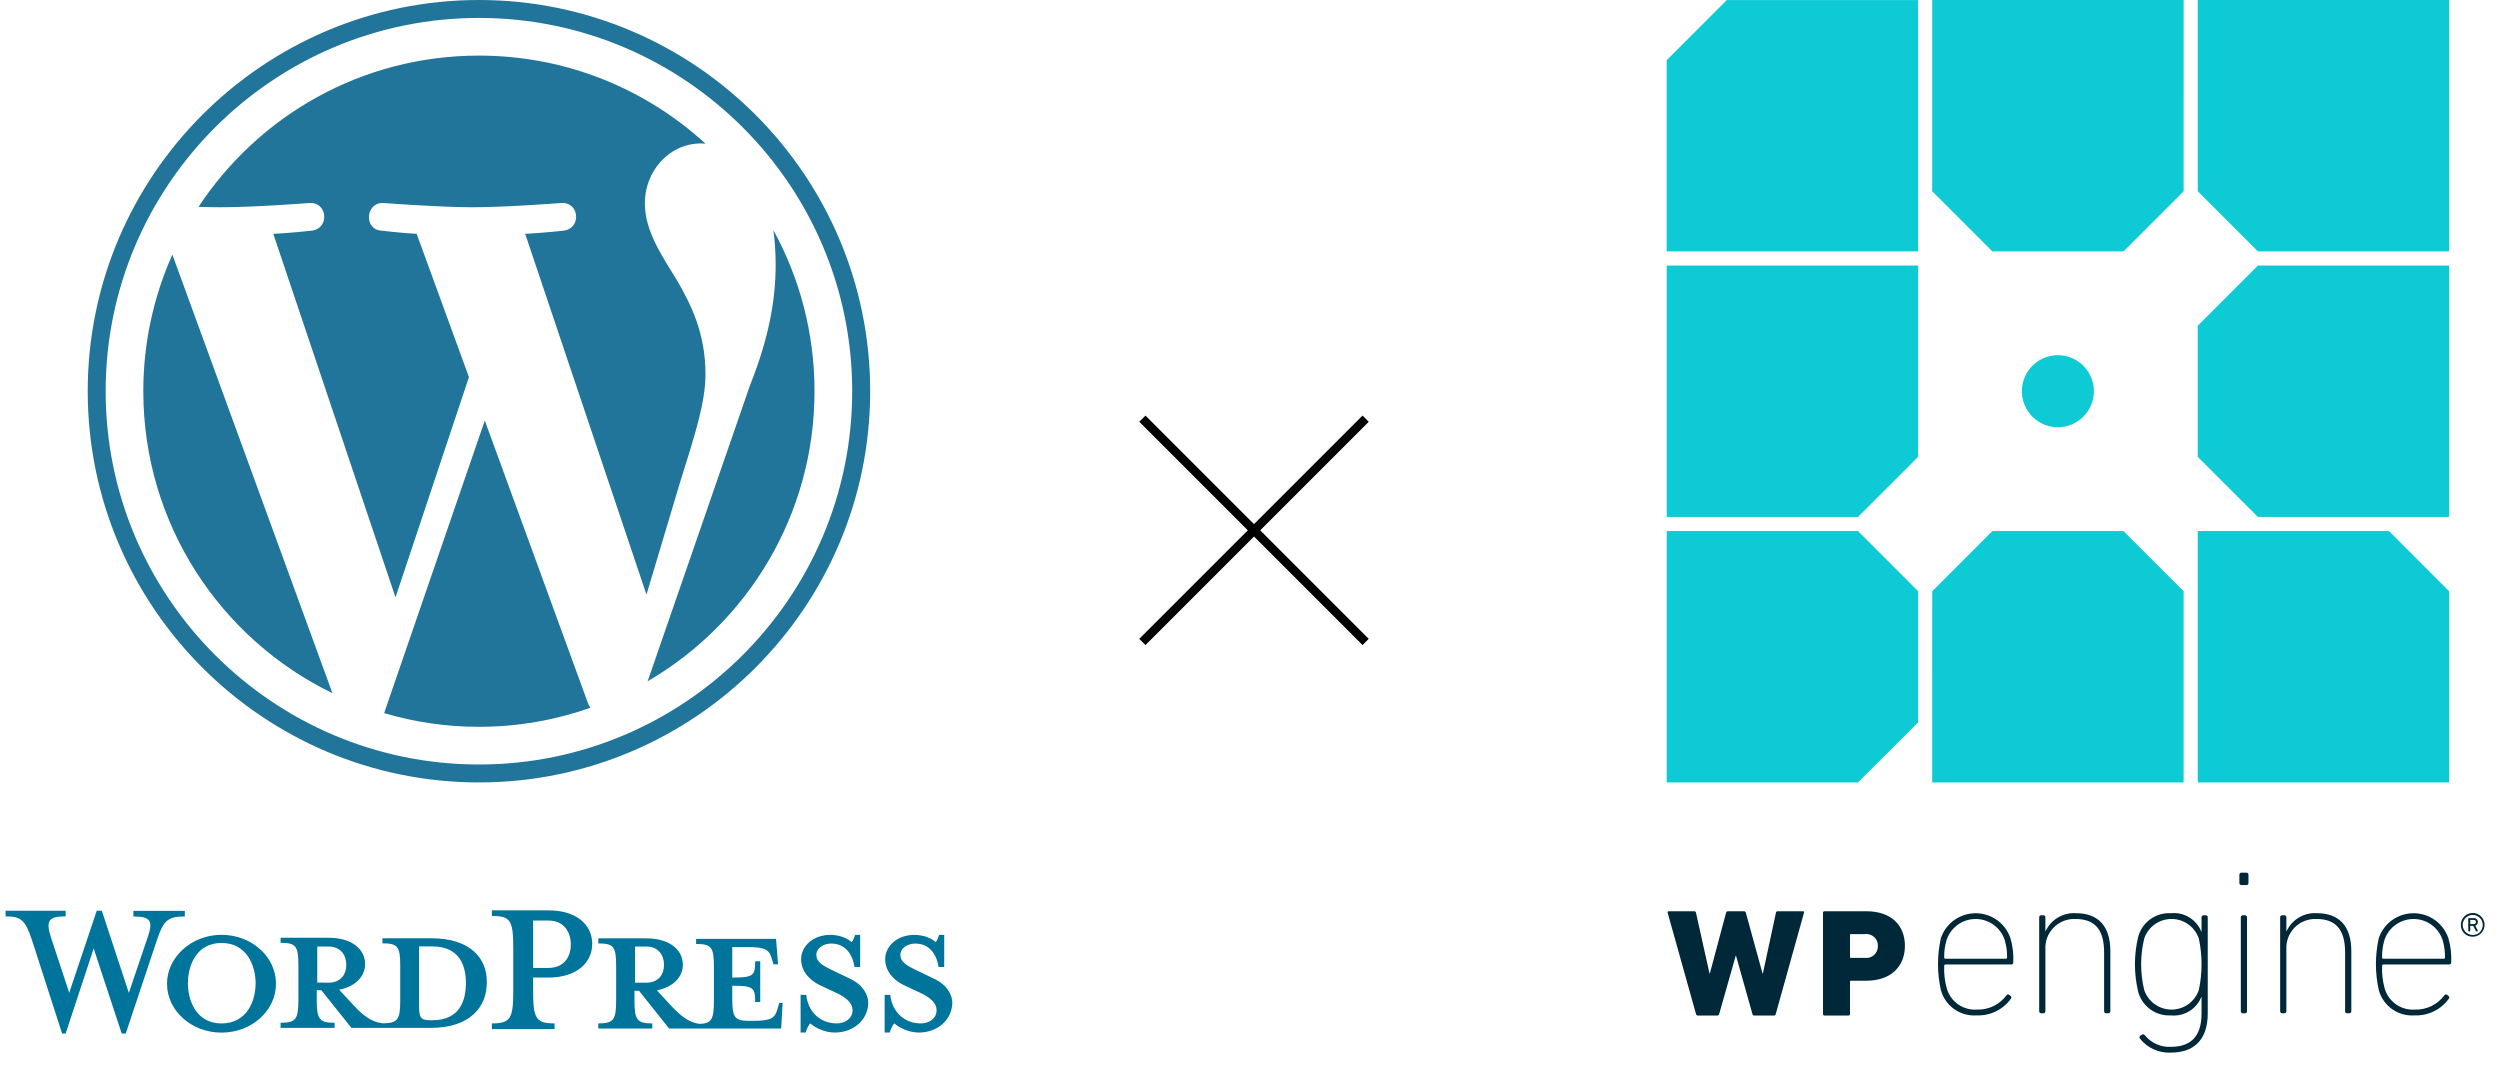
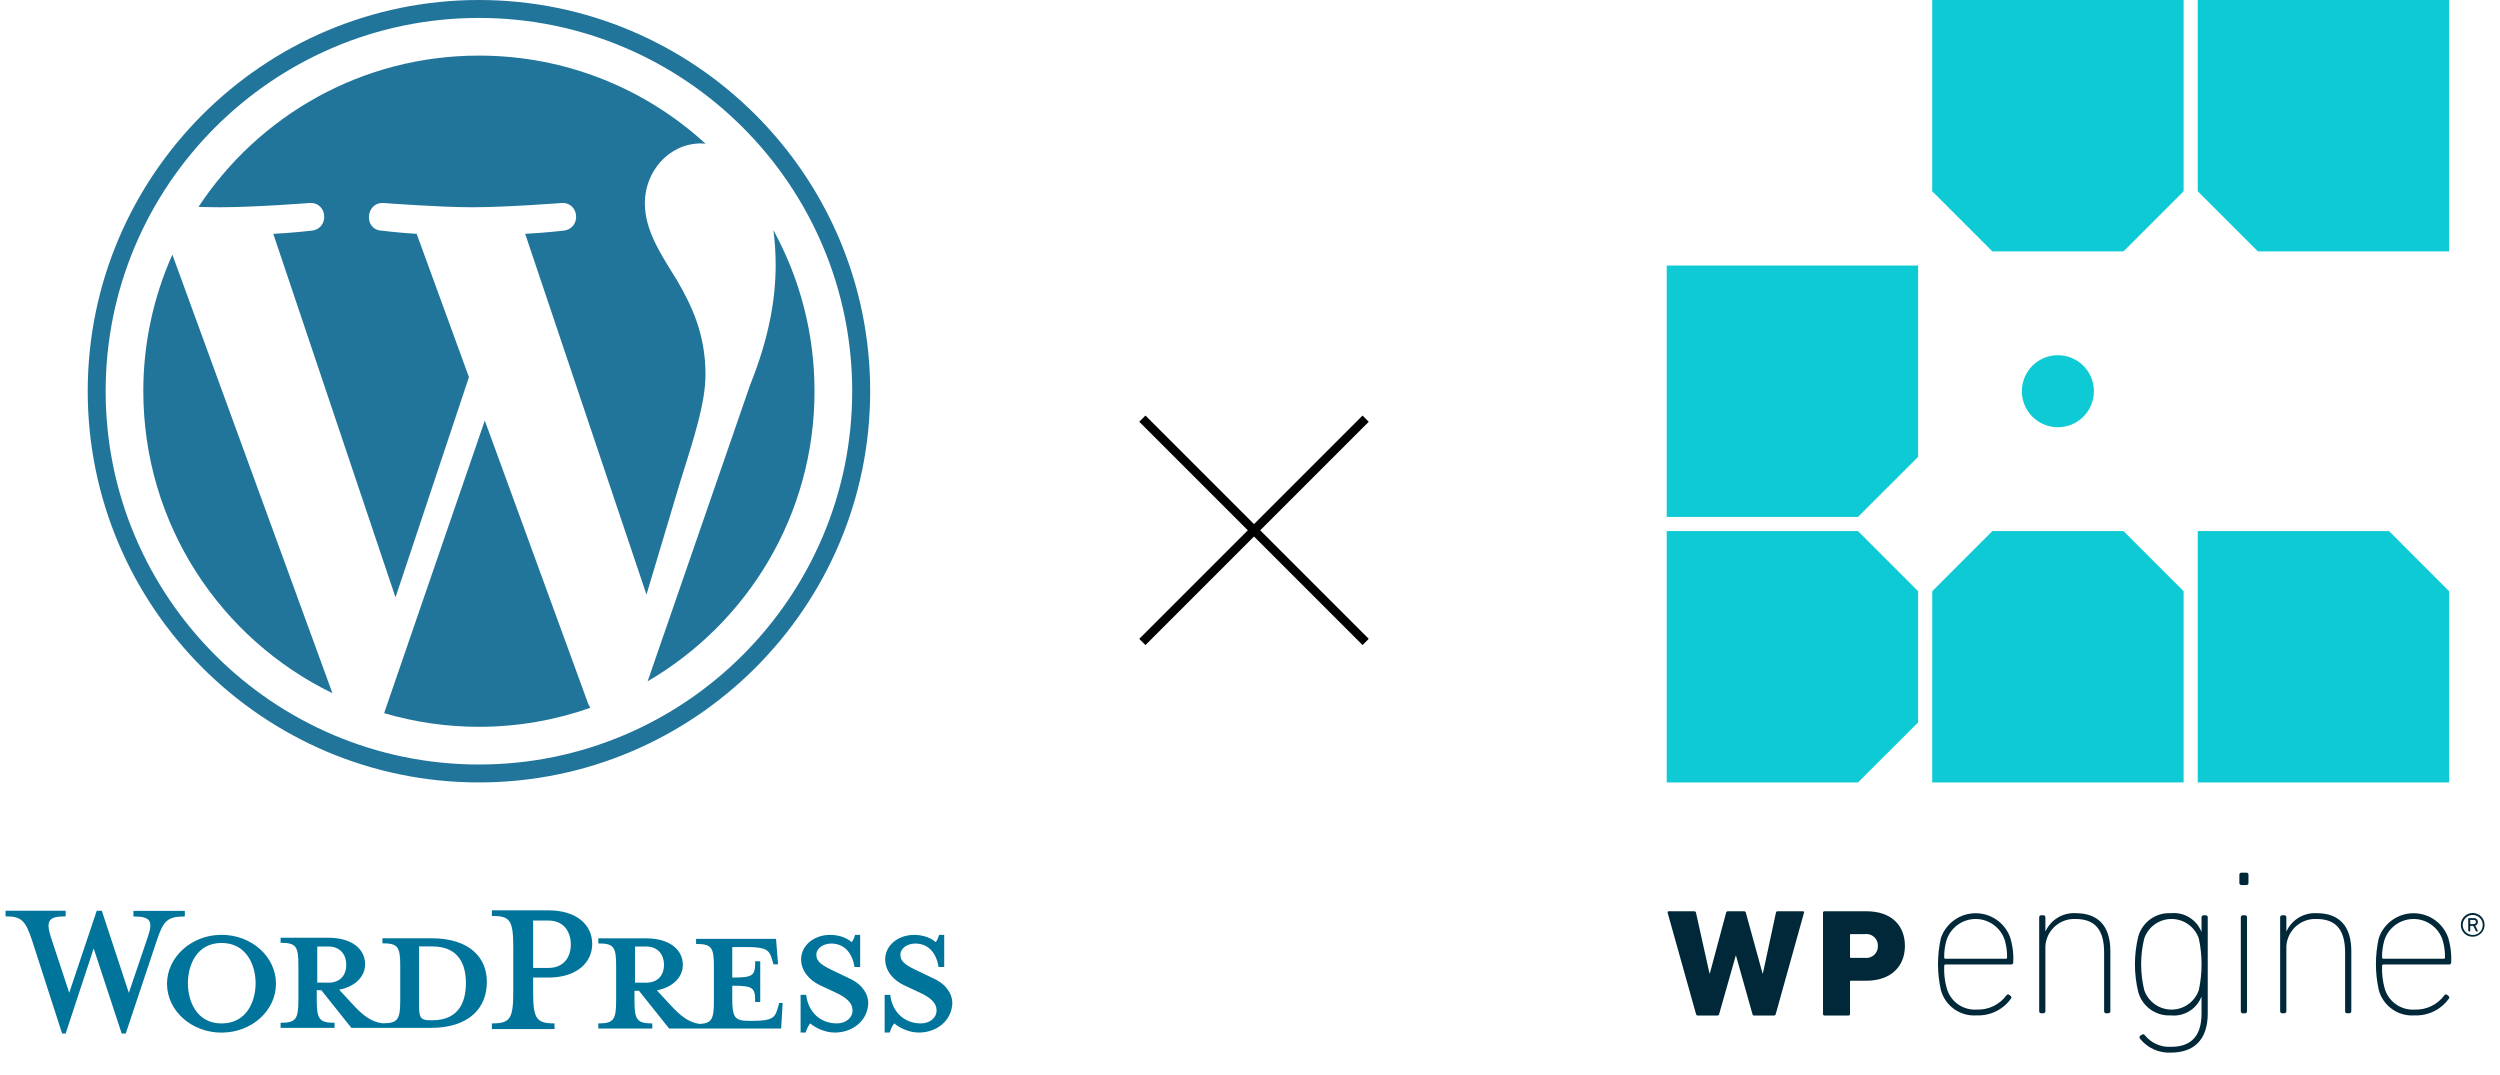
<svg xmlns="http://www.w3.org/2000/svg" width="114" height="49" viewBox="0 0 114 49" fill="none">
  <g clip-path="url(#clip0_1459_38540)">
    <path d="M62.273 19.092L52.091 29.274" stroke="black" stroke-width="0.4" />
    <path d="M62.273 29.273L52.091 19.091" stroke="black" stroke-width="0.4" />
    <path d="M88.109 35.68H99.573V26.959L96.831 24.217H90.851L88.111 26.959L88.109 35.68Z" fill="#0ECAD4" />
-     <path d="M102.96 12.109L100.217 14.852V20.832L102.96 23.573H111.68V12.109H102.96Z" fill="#0ECAD4" />
    <path d="M99.574 0H88.109V8.722L90.851 11.464H96.831L99.573 8.722L99.574 0Z" fill="#0ECAD4" />
    <path d="M111.679 35.68V26.959L108.939 24.217H100.217V35.68L111.679 35.68Z" fill="#0ECAD4" />
-     <path d="M78.742 0.002L76 2.745V11.465H87.464V0.002H78.742Z" fill="#0ECAD4" />
    <path d="M100.217 0V8.722L102.96 11.464H111.679V0H100.217Z" fill="#0ECAD4" />
    <path d="M93.84 19.482C93.515 19.482 93.197 19.385 92.927 19.205C92.657 19.024 92.447 18.768 92.322 18.468C92.198 18.168 92.165 17.838 92.229 17.519C92.292 17.201 92.449 16.908 92.678 16.678C92.908 16.449 93.201 16.292 93.519 16.229C93.838 16.166 94.168 16.198 94.468 16.322C94.768 16.447 95.025 16.657 95.205 16.927C95.385 17.197 95.482 17.515 95.482 17.839C95.482 18.055 95.439 18.269 95.357 18.468C95.274 18.667 95.153 18.848 95.001 19.001C94.848 19.153 94.667 19.274 94.468 19.357C94.269 19.439 94.055 19.482 93.84 19.482Z" fill="#0ECAD4" />
    <path d="M87.466 12.109H76.002V23.573H84.723L87.466 20.832V12.109Z" fill="#0ECAD4" />
    <path d="M87.466 26.959L84.723 24.217H76.002V35.681H84.723L87.466 32.941V26.959Z" fill="#0ECAD4" />
    <path d="M80.002 46.309C79.981 46.311 79.96 46.305 79.943 46.292C79.926 46.279 79.915 46.26 79.911 46.239L79.163 43.581H79.149L78.394 46.239C78.391 46.26 78.379 46.279 78.362 46.292C78.346 46.305 78.324 46.311 78.303 46.309H77.429C77.408 46.311 77.387 46.305 77.37 46.292C77.353 46.279 77.342 46.26 77.338 46.239L76.045 41.623C76.037 41.581 76.052 41.553 76.1 41.553H77.248C77.258 41.552 77.269 41.553 77.279 41.556C77.289 41.558 77.299 41.563 77.308 41.57C77.316 41.576 77.323 41.584 77.328 41.593C77.334 41.603 77.337 41.613 77.338 41.623L77.954 44.393H77.968L78.709 41.623C78.712 41.602 78.724 41.584 78.74 41.571C78.757 41.558 78.778 41.551 78.8 41.553H79.52C79.541 41.551 79.562 41.557 79.579 41.57C79.596 41.583 79.608 41.602 79.611 41.623L80.373 44.393H80.387L80.982 41.623C80.984 41.603 80.994 41.584 81.009 41.571C81.025 41.558 81.045 41.552 81.065 41.553H82.213C82.221 41.552 82.23 41.553 82.238 41.557C82.246 41.56 82.254 41.566 82.259 41.573C82.264 41.581 82.267 41.589 82.267 41.598C82.268 41.607 82.266 41.616 82.262 41.623L80.974 46.239C80.97 46.261 80.957 46.281 80.939 46.294C80.921 46.307 80.898 46.313 80.875 46.309H80.002Z" fill="#002838" />
    <path d="M83.199 46.308C83.19 46.309 83.18 46.308 83.172 46.304C83.163 46.301 83.155 46.296 83.148 46.289C83.142 46.283 83.136 46.275 83.133 46.266C83.13 46.257 83.129 46.248 83.129 46.239V41.623C83.129 41.614 83.13 41.604 83.133 41.595C83.136 41.587 83.142 41.579 83.148 41.572C83.155 41.565 83.163 41.56 83.172 41.557C83.18 41.554 83.19 41.552 83.199 41.553H85.101C86.262 41.553 86.864 42.21 86.864 43.133C86.864 44.043 86.255 44.721 85.101 44.721H84.402C84.396 44.72 84.39 44.72 84.385 44.722C84.379 44.724 84.374 44.727 84.37 44.731C84.366 44.735 84.363 44.74 84.361 44.746C84.359 44.751 84.359 44.757 84.36 44.763V46.238C84.361 46.248 84.359 46.257 84.356 46.266C84.353 46.274 84.347 46.282 84.341 46.289C84.334 46.295 84.326 46.301 84.317 46.304C84.309 46.307 84.299 46.309 84.29 46.308L83.199 46.308ZM85.632 43.133C85.635 43.056 85.621 42.98 85.591 42.909C85.56 42.838 85.515 42.775 85.457 42.724C85.4 42.672 85.332 42.634 85.258 42.612C85.185 42.59 85.107 42.584 85.031 42.595H84.401C84.396 42.594 84.39 42.595 84.385 42.596C84.379 42.598 84.374 42.601 84.37 42.605C84.366 42.609 84.363 42.614 84.361 42.62C84.359 42.625 84.359 42.631 84.36 42.637V43.637C84.359 43.643 84.359 43.648 84.361 43.654C84.363 43.66 84.366 43.664 84.37 43.669C84.374 43.673 84.379 43.676 84.385 43.678C84.39 43.679 84.396 43.68 84.401 43.679H85.031C85.108 43.689 85.186 43.683 85.26 43.66C85.333 43.637 85.401 43.598 85.459 43.546C85.516 43.494 85.561 43.43 85.591 43.359C85.621 43.288 85.635 43.211 85.632 43.134" fill="#002838" />
    <path d="M88.505 45.15C88.329 44.368 88.329 43.556 88.505 42.774C88.618 42.444 88.832 42.157 89.116 41.954C89.4 41.752 89.74 41.643 90.09 41.643C90.439 41.643 90.779 41.752 91.063 41.954C91.347 42.157 91.561 42.444 91.674 42.774C91.78 43.135 91.825 43.511 91.806 43.886C91.806 43.9 91.804 43.913 91.799 43.925C91.794 43.938 91.786 43.949 91.776 43.958C91.766 43.967 91.754 43.973 91.742 43.977C91.729 43.981 91.716 43.983 91.702 43.981H88.712C88.674 43.981 88.656 44.009 88.656 44.047C88.64 44.387 88.678 44.728 88.769 45.056C88.85 45.354 89.031 45.614 89.282 45.793C89.533 45.972 89.839 46.058 90.146 46.037C90.407 46.047 90.666 45.992 90.901 45.879C91.136 45.765 91.34 45.596 91.495 45.386C91.502 45.376 91.51 45.366 91.521 45.359C91.532 45.352 91.544 45.347 91.557 45.346C91.569 45.344 91.582 45.345 91.594 45.349C91.606 45.352 91.618 45.359 91.627 45.368L91.683 45.415C91.694 45.422 91.703 45.431 91.709 45.442C91.716 45.453 91.72 45.466 91.721 45.478C91.722 45.491 91.719 45.504 91.715 45.516C91.71 45.528 91.703 45.538 91.693 45.547C91.517 45.79 91.284 45.986 91.014 46.118C90.744 46.25 90.446 46.313 90.146 46.301C89.781 46.33 89.418 46.231 89.118 46.021C88.819 45.811 88.602 45.503 88.505 45.15M91.467 43.717C91.474 43.718 91.482 43.717 91.49 43.715C91.497 43.712 91.504 43.708 91.509 43.703C91.514 43.697 91.519 43.691 91.521 43.683C91.523 43.676 91.524 43.668 91.523 43.66C91.528 43.396 91.493 43.132 91.419 42.877C91.329 42.595 91.152 42.349 90.913 42.175C90.674 42 90.386 41.906 90.09 41.906C89.793 41.906 89.505 42 89.266 42.175C89.027 42.349 88.85 42.595 88.76 42.877C88.686 43.132 88.65 43.396 88.656 43.66C88.654 43.668 88.655 43.676 88.658 43.683C88.66 43.691 88.664 43.697 88.67 43.703C88.675 43.708 88.682 43.712 88.689 43.715C88.697 43.717 88.705 43.718 88.712 43.717H91.467Z" fill="#002838" />
    <path d="M96.043 46.206C96.03 46.207 96.018 46.205 96.006 46.201C95.994 46.196 95.983 46.19 95.974 46.181C95.966 46.172 95.959 46.161 95.954 46.149C95.95 46.138 95.948 46.125 95.948 46.112V43.433C95.948 42.377 95.515 41.905 94.637 41.905C94.454 41.898 94.271 41.929 94.101 41.996C93.93 42.063 93.776 42.166 93.647 42.296C93.518 42.427 93.418 42.583 93.353 42.754C93.288 42.925 93.26 43.108 93.27 43.291V46.111C93.27 46.124 93.269 46.136 93.264 46.148C93.26 46.16 93.252 46.17 93.244 46.179C93.235 46.188 93.224 46.195 93.212 46.2C93.2 46.204 93.188 46.206 93.175 46.205H93.081C93.068 46.206 93.056 46.204 93.044 46.2C93.032 46.195 93.022 46.188 93.013 46.179C93.004 46.17 92.997 46.16 92.992 46.148C92.988 46.136 92.986 46.124 92.987 46.111V41.83C92.986 41.817 92.988 41.805 92.992 41.793C92.997 41.781 93.004 41.77 93.013 41.762C93.022 41.753 93.032 41.746 93.044 41.741C93.056 41.737 93.068 41.735 93.081 41.736H93.175C93.188 41.735 93.2 41.737 93.212 41.741C93.224 41.746 93.235 41.753 93.244 41.762C93.252 41.77 93.26 41.781 93.264 41.793C93.269 41.805 93.27 41.817 93.27 41.83V42.462H93.279C93.4 42.202 93.596 41.985 93.841 41.839C94.087 41.693 94.371 41.624 94.656 41.641C95.666 41.641 96.232 42.217 96.232 43.367V46.111C96.232 46.124 96.231 46.136 96.226 46.148C96.222 46.16 96.215 46.17 96.206 46.179C96.197 46.188 96.186 46.195 96.174 46.2C96.163 46.204 96.15 46.206 96.138 46.205L96.043 46.206Z" fill="#002838" />
-     <path d="M97.58 47.358C97.572 47.348 97.566 47.337 97.563 47.325C97.56 47.313 97.559 47.3 97.561 47.288C97.562 47.275 97.567 47.264 97.573 47.253C97.58 47.242 97.588 47.233 97.599 47.226L97.674 47.179C97.685 47.172 97.696 47.167 97.709 47.164C97.721 47.162 97.734 47.162 97.746 47.165C97.758 47.168 97.77 47.173 97.78 47.18C97.791 47.187 97.799 47.196 97.806 47.207C97.948 47.383 98.13 47.523 98.337 47.615C98.543 47.706 98.769 47.748 98.995 47.735C99.844 47.735 100.39 47.32 100.39 46.217V45.462H100.381C100.271 45.735 100.075 45.964 99.824 46.115C99.572 46.267 99.278 46.332 98.985 46.302C98.654 46.32 98.326 46.224 98.057 46.03C97.788 45.836 97.593 45.556 97.504 45.236C97.303 44.405 97.303 43.538 97.504 42.708C97.593 42.388 97.788 42.108 98.057 41.914C98.326 41.72 98.654 41.624 98.985 41.642C99.278 41.611 99.572 41.677 99.824 41.828C100.075 41.98 100.271 42.209 100.381 42.482H100.39V41.831C100.39 41.818 100.392 41.805 100.396 41.794C100.4 41.782 100.407 41.771 100.416 41.762C100.425 41.753 100.436 41.746 100.448 41.742C100.46 41.737 100.472 41.735 100.485 41.736H100.579C100.592 41.735 100.604 41.737 100.616 41.742C100.628 41.746 100.638 41.753 100.647 41.762C100.656 41.771 100.663 41.782 100.668 41.794C100.672 41.805 100.674 41.818 100.673 41.831V46.217C100.673 47.452 100.004 47.999 98.995 47.999C98.725 48.013 98.455 47.962 98.209 47.85C97.963 47.739 97.747 47.57 97.58 47.358M100.268 45.141C100.432 44.37 100.432 43.573 100.268 42.802C100.181 42.541 100.014 42.315 99.791 42.154C99.568 41.993 99.301 41.906 99.026 41.905C98.751 41.904 98.483 41.989 98.26 42.148C98.036 42.307 97.867 42.533 97.778 42.792C97.589 43.567 97.589 44.376 97.778 45.15C97.867 45.41 98.036 45.635 98.26 45.794C98.483 45.953 98.751 46.038 99.026 46.038C99.301 46.036 99.568 45.95 99.791 45.789C100.014 45.628 100.181 45.401 100.268 45.141Z" fill="#002838" />
+     <path d="M97.58 47.358C97.572 47.348 97.566 47.337 97.563 47.325C97.56 47.313 97.559 47.3 97.561 47.288C97.562 47.275 97.567 47.264 97.573 47.253C97.58 47.242 97.588 47.233 97.599 47.226L97.674 47.179C97.685 47.172 97.696 47.167 97.709 47.164C97.721 47.162 97.734 47.162 97.746 47.165C97.758 47.168 97.77 47.173 97.78 47.18C97.791 47.187 97.799 47.196 97.806 47.207C97.948 47.383 98.13 47.523 98.337 47.615C98.543 47.706 98.769 47.748 98.995 47.735C99.844 47.735 100.39 47.32 100.39 46.217V45.462H100.381C100.271 45.735 100.075 45.964 99.824 46.115C99.572 46.267 99.278 46.332 98.985 46.302C98.654 46.32 98.326 46.224 98.057 46.03C97.788 45.836 97.593 45.556 97.504 45.236C97.303 44.405 97.303 43.538 97.504 42.708C97.593 42.388 97.788 42.108 98.057 41.914C98.326 41.72 98.654 41.624 98.985 41.642C99.278 41.611 99.572 41.677 99.824 41.828C100.075 41.98 100.271 42.209 100.381 42.482H100.39V41.831C100.39 41.818 100.392 41.805 100.396 41.794C100.425 41.753 100.436 41.746 100.448 41.742C100.46 41.737 100.472 41.735 100.485 41.736H100.579C100.592 41.735 100.604 41.737 100.616 41.742C100.628 41.746 100.638 41.753 100.647 41.762C100.656 41.771 100.663 41.782 100.668 41.794C100.672 41.805 100.674 41.818 100.673 41.831V46.217C100.673 47.452 100.004 47.999 98.995 47.999C98.725 48.013 98.455 47.962 98.209 47.85C97.963 47.739 97.747 47.57 97.58 47.358M100.268 45.141C100.432 44.37 100.432 43.573 100.268 42.802C100.181 42.541 100.014 42.315 99.791 42.154C99.568 41.993 99.301 41.906 99.026 41.905C98.751 41.904 98.483 41.989 98.26 42.148C98.036 42.307 97.867 42.533 97.778 42.792C97.589 43.567 97.589 44.376 97.778 45.15C97.867 45.41 98.036 45.635 98.26 45.794C98.483 45.953 98.751 46.038 99.026 46.038C99.301 46.036 99.568 45.95 99.791 45.789C100.014 45.628 100.181 45.401 100.268 45.141Z" fill="#002838" />
    <path d="M102.209 40.359C102.197 40.36 102.184 40.358 102.173 40.353C102.161 40.349 102.15 40.342 102.141 40.333C102.132 40.324 102.125 40.313 102.121 40.302C102.117 40.29 102.115 40.277 102.115 40.265V39.888C102.115 39.875 102.117 39.862 102.121 39.851C102.125 39.839 102.132 39.828 102.141 39.819C102.15 39.81 102.161 39.803 102.173 39.799C102.184 39.794 102.197 39.792 102.209 39.793H102.436C102.449 39.792 102.461 39.794 102.473 39.799C102.485 39.803 102.495 39.81 102.504 39.819C102.513 39.828 102.52 39.839 102.525 39.85C102.529 39.862 102.531 39.875 102.53 39.888V40.264C102.531 40.276 102.529 40.289 102.525 40.3C102.52 40.312 102.513 40.323 102.504 40.332C102.495 40.341 102.485 40.348 102.473 40.352C102.461 40.357 102.449 40.359 102.436 40.358L102.209 40.359ZM102.275 46.207C102.263 46.208 102.25 46.206 102.239 46.202C102.227 46.197 102.216 46.19 102.207 46.181C102.198 46.172 102.191 46.162 102.187 46.15C102.182 46.138 102.18 46.126 102.181 46.113V41.83C102.18 41.818 102.182 41.805 102.187 41.794C102.191 41.782 102.198 41.771 102.207 41.762C102.216 41.753 102.227 41.746 102.239 41.742C102.25 41.737 102.263 41.736 102.275 41.736H102.37C102.382 41.736 102.395 41.737 102.407 41.742C102.419 41.746 102.429 41.753 102.438 41.762C102.447 41.771 102.454 41.782 102.459 41.794C102.463 41.805 102.465 41.818 102.464 41.83V46.113C102.465 46.126 102.463 46.138 102.459 46.15C102.454 46.162 102.447 46.172 102.438 46.181C102.429 46.19 102.419 46.197 102.407 46.202C102.395 46.206 102.382 46.208 102.37 46.207H102.275Z" fill="#002838" />
    <path d="M107.031 46.206C107.018 46.207 107.006 46.205 106.994 46.201C106.982 46.196 106.972 46.19 106.963 46.181C106.954 46.172 106.947 46.161 106.942 46.149C106.938 46.138 106.936 46.125 106.937 46.112V43.433C106.937 42.377 106.503 41.905 105.626 41.905C105.442 41.898 105.26 41.929 105.089 41.996C104.919 42.063 104.764 42.166 104.635 42.296C104.507 42.426 104.407 42.583 104.342 42.754C104.277 42.925 104.248 43.108 104.258 43.291V46.111C104.259 46.124 104.257 46.136 104.252 46.148C104.248 46.16 104.241 46.17 104.232 46.179C104.223 46.188 104.212 46.195 104.201 46.2C104.189 46.204 104.176 46.206 104.164 46.205H104.069C104.057 46.206 104.044 46.204 104.032 46.2C104.02 46.195 104.01 46.188 104.001 46.179C103.992 46.17 103.985 46.16 103.98 46.148C103.976 46.136 103.974 46.124 103.975 46.111V41.83C103.974 41.817 103.976 41.805 103.98 41.793C103.985 41.781 103.992 41.77 104.001 41.761C104.01 41.753 104.02 41.746 104.032 41.741C104.044 41.737 104.057 41.735 104.069 41.736H104.164C104.176 41.735 104.189 41.737 104.201 41.741C104.212 41.746 104.223 41.753 104.232 41.761C104.241 41.77 104.248 41.781 104.252 41.793C104.257 41.805 104.259 41.817 104.258 41.83V42.462H104.267C104.388 42.202 104.584 41.986 104.829 41.839C105.075 41.693 105.359 41.624 105.644 41.641C106.654 41.641 107.22 42.217 107.22 43.367V46.111C107.22 46.124 107.218 46.136 107.214 46.148C107.209 46.16 107.203 46.17 107.194 46.179C107.185 46.188 107.174 46.195 107.162 46.2C107.151 46.204 107.138 46.206 107.125 46.205L107.031 46.206Z" fill="#002838" />
    <path d="M108.474 45.15C108.298 44.368 108.298 43.556 108.474 42.774C108.587 42.444 108.801 42.157 109.085 41.954C109.369 41.752 109.709 41.643 110.058 41.643C110.407 41.643 110.748 41.752 111.032 41.954C111.316 42.157 111.529 42.444 111.643 42.774C111.749 43.135 111.794 43.511 111.775 43.886C111.775 43.9 111.773 43.913 111.768 43.925C111.762 43.938 111.755 43.949 111.745 43.958C111.735 43.967 111.723 43.973 111.71 43.977C111.698 43.981 111.684 43.983 111.671 43.981H108.681C108.643 43.981 108.624 44.009 108.624 44.047C108.608 44.387 108.647 44.728 108.737 45.056C108.818 45.354 109 45.614 109.251 45.793C109.502 45.972 109.807 46.058 110.114 46.037C110.375 46.047 110.634 45.992 110.869 45.879C111.104 45.765 111.308 45.596 111.463 45.386C111.47 45.375 111.479 45.366 111.489 45.359C111.5 45.352 111.512 45.347 111.525 45.345C111.537 45.344 111.55 45.345 111.562 45.349C111.575 45.352 111.586 45.359 111.595 45.368L111.652 45.415C111.662 45.422 111.671 45.431 111.677 45.443C111.684 45.454 111.687 45.466 111.688 45.479C111.689 45.491 111.687 45.504 111.682 45.516C111.678 45.528 111.67 45.538 111.661 45.547C111.485 45.79 111.252 45.986 110.982 46.118C110.712 46.25 110.414 46.313 110.114 46.301C109.749 46.33 109.386 46.231 109.086 46.021C108.787 45.811 108.57 45.503 108.473 45.15M111.434 43.717C111.442 43.718 111.45 43.717 111.457 43.715C111.465 43.712 111.471 43.708 111.477 43.703C111.482 43.697 111.486 43.691 111.489 43.683C111.491 43.676 111.492 43.668 111.491 43.66C111.496 43.396 111.461 43.132 111.387 42.877C111.297 42.595 111.12 42.349 110.881 42.175C110.642 42 110.353 41.906 110.057 41.906C109.761 41.906 109.473 42 109.234 42.175C108.995 42.349 108.817 42.595 108.727 42.877C108.653 43.132 108.618 43.396 108.623 43.66C108.622 43.668 108.623 43.676 108.626 43.683C108.628 43.691 108.632 43.697 108.638 43.703C108.643 43.708 108.65 43.712 108.657 43.715C108.665 43.717 108.672 43.718 108.68 43.717H111.434Z" fill="#002838" />
    <path d="M112.215 42.172C112.215 42.065 112.247 41.961 112.307 41.872C112.366 41.784 112.451 41.715 112.549 41.674C112.648 41.633 112.757 41.622 112.861 41.643C112.966 41.664 113.062 41.716 113.138 41.791C113.213 41.867 113.265 41.963 113.286 42.068C113.307 42.172 113.296 42.281 113.256 42.38C113.215 42.478 113.146 42.563 113.057 42.622C112.968 42.682 112.864 42.714 112.757 42.714C112.686 42.716 112.614 42.703 112.548 42.677C112.481 42.65 112.42 42.611 112.37 42.56C112.319 42.509 112.279 42.449 112.252 42.382C112.226 42.315 112.213 42.244 112.215 42.172ZM113.212 42.172C113.211 42.082 113.183 41.995 113.132 41.92C113.081 41.846 113.009 41.788 112.926 41.755C112.842 41.721 112.751 41.713 112.663 41.731C112.575 41.75 112.494 41.794 112.431 41.858C112.367 41.922 112.325 42.004 112.308 42.092C112.291 42.181 112.3 42.272 112.335 42.355C112.37 42.438 112.429 42.509 112.504 42.558C112.579 42.608 112.667 42.635 112.757 42.634C112.818 42.636 112.878 42.625 112.934 42.602C112.991 42.579 113.042 42.545 113.084 42.502C113.127 42.458 113.16 42.407 113.182 42.35C113.204 42.293 113.214 42.233 113.212 42.172ZM112.577 42.473C112.574 42.473 112.571 42.473 112.567 42.472C112.564 42.471 112.561 42.469 112.559 42.466C112.556 42.464 112.554 42.461 112.553 42.458C112.552 42.454 112.552 42.451 112.552 42.447V41.891C112.552 41.888 112.552 41.884 112.553 41.881C112.554 41.878 112.556 41.875 112.558 41.872C112.561 41.87 112.564 41.868 112.567 41.867C112.57 41.866 112.574 41.865 112.577 41.866H112.799C112.824 41.863 112.849 41.865 112.872 41.873C112.896 41.881 112.917 41.893 112.936 41.91C112.954 41.927 112.968 41.948 112.977 41.971C112.987 41.993 112.991 42.018 112.99 42.043C112.993 42.08 112.982 42.116 112.961 42.147C112.939 42.177 112.908 42.198 112.872 42.208L112.99 42.444C113.001 42.463 112.99 42.472 112.973 42.472H112.926C112.92 42.471 112.914 42.469 112.909 42.466C112.904 42.462 112.9 42.458 112.898 42.452L112.779 42.219H112.653C112.647 42.219 112.644 42.222 112.644 42.225V42.447C112.644 42.45 112.644 42.454 112.643 42.457C112.642 42.46 112.64 42.463 112.637 42.465C112.635 42.468 112.632 42.47 112.629 42.471C112.626 42.472 112.622 42.472 112.619 42.472L112.577 42.473ZM112.903 42.043C112.903 41.984 112.872 41.948 112.796 41.948H112.653C112.647 41.948 112.644 41.951 112.644 41.954V42.131C112.644 42.136 112.647 42.136 112.653 42.136H112.796C112.872 42.136 112.903 42.102 112.903 42.043V42.043Z" fill="#002838" />
    <path d="M6.535 17.838C6.535 23.896 10.056 29.131 15.16 31.611L7.86 11.61C6.985 13.57 6.534 15.692 6.535 17.838ZM32.17 17.066C32.17 15.175 31.491 13.865 30.908 12.845C30.132 11.585 29.405 10.517 29.405 9.257C29.405 7.85 30.472 6.54 31.975 6.54C32.043 6.54 32.107 6.549 32.173 6.553C29.451 4.058 25.823 2.535 21.839 2.535C16.492 2.535 11.789 5.278 9.052 9.433C9.411 9.444 9.75 9.451 10.037 9.451C11.638 9.451 14.116 9.257 14.116 9.257C14.941 9.209 15.038 10.42 14.214 10.518C14.214 10.518 13.385 10.615 12.462 10.664L18.035 27.24L21.384 17.196L19 10.663C18.176 10.615 17.395 10.517 17.395 10.517C16.57 10.469 16.667 9.208 17.492 9.257C17.492 9.257 20.019 9.451 21.523 9.451C23.123 9.451 25.602 9.257 25.602 9.257C26.427 9.208 26.524 10.42 25.7 10.517C25.7 10.517 24.869 10.615 23.948 10.663L29.479 27.114L31.005 22.013C31.667 19.896 32.17 18.376 32.17 17.066Z" fill="#21759B" />
    <path d="M22.107 19.177L17.516 32.52C18.919 32.933 20.375 33.143 21.839 33.143C23.621 33.143 25.33 32.835 26.921 32.276C26.878 32.209 26.842 32.138 26.812 32.065L22.107 19.177ZM35.267 10.496C35.333 10.984 35.37 11.507 35.37 12.07C35.37 13.623 35.08 15.368 34.207 17.551L29.532 31.067C34.082 28.414 37.142 23.485 37.142 17.839C37.142 15.178 36.463 12.676 35.267 10.496Z" fill="#21759B" />
    <path d="M21.84 0C12.003 0 4 8.002 4 17.839C4 27.677 12.003 35.679 21.84 35.679C31.676 35.679 39.68 27.677 39.68 17.839C39.68 8.002 31.676 0 21.84 0ZM21.84 34.861C12.454 34.861 4.818 27.225 4.818 17.839C4.818 8.454 12.454 0.818 21.84 0.818C31.225 0.818 38.86 8.454 38.86 17.839C38.86 27.225 31.225 34.861 21.84 34.861Z" fill="#21759B" />
    <path fill-rule="evenodd" clip-rule="evenodd" d="M19.668 42.785H17.439V43.016C18.135 43.016 18.251 43.161 18.251 44.038V45.618C18.251 46.501 18.135 46.663 17.439 46.663C16.905 46.593 16.533 46.291 16.045 45.757L15.465 45.13C16.231 44.985 16.649 44.503 16.649 43.969C16.649 43.295 16.069 42.761 14.978 42.761H12.795V42.993C13.492 42.993 13.607 43.138 13.607 44.015V45.594C13.607 46.477 13.492 46.639 12.795 46.639V46.871H15.257V46.639C14.56 46.639 14.444 46.477 14.444 45.594V45.153H14.653L16.023 46.871H19.645C21.433 46.871 22.199 45.919 22.199 44.804C22.223 43.713 21.456 42.784 19.669 42.784L19.668 42.785ZM14.467 44.805V43.161H14.978C15.535 43.161 15.791 43.556 15.791 43.997C15.791 44.439 15.535 44.81 14.978 44.81L14.467 44.805ZM19.714 46.523H19.621C19.18 46.523 19.11 46.407 19.11 45.849V43.157H19.713C21.013 43.157 21.245 44.109 21.245 44.829C21.245 45.595 20.989 46.524 19.713 46.524L19.714 46.523ZM5.875 45.275L6.734 42.743C6.99 42 6.879 41.791 6.084 41.791V41.535H8.428V41.791C7.639 41.791 7.454 41.977 7.151 42.883L5.734 47.128H5.549L4.272 43.249L2.994 47.128H2.832L1.461 42.878C1.159 41.972 0.979 41.786 0.254 41.786V41.531H2.994V41.786C2.251 41.786 2.065 41.949 2.321 42.738L3.157 45.27L4.411 41.53H4.643L5.875 45.275ZM10.101 47.087C8.73 47.087 7.616 46.088 7.616 44.857C7.616 43.65 8.726 42.628 10.101 42.628C11.476 42.628 12.585 43.627 12.585 44.857C12.585 46.088 11.476 47.087 10.101 47.087ZM10.101 42.999C8.963 42.999 8.568 44.022 8.568 44.834C8.568 45.647 8.963 46.669 10.101 46.669C11.261 46.669 11.656 45.647 11.656 44.834C11.656 44.045 11.262 42.999 10.101 42.999ZM25.287 46.668V46.924H22.43V46.668C23.267 46.668 23.405 46.459 23.405 45.205V43.207C23.405 41.953 23.26 41.767 22.43 41.767V41.512H25.008C26.285 41.512 27.005 42.162 27.005 43.044C27.005 43.903 26.285 44.577 25.008 44.577H24.311V45.227C24.311 46.458 24.456 46.667 25.286 46.667L25.287 46.668ZM25.008 41.977H24.311V44.137H25.008C25.704 44.137 26.029 43.654 26.029 43.069C26.029 42.483 25.704 41.977 25.008 41.977ZM35.526 45.762L35.457 45.994C35.341 46.412 35.201 46.551 34.319 46.551H34.157C33.507 46.551 33.391 46.406 33.391 45.529V44.949C34.365 44.949 34.436 45.042 34.436 45.692H34.667V43.834H34.436C34.436 44.484 34.366 44.577 33.391 44.577V43.185H34.064C34.947 43.185 35.086 43.33 35.202 43.743L35.271 43.974H35.48L35.387 42.813H31.742V43.045C32.438 43.045 32.554 43.19 32.554 44.067V45.646C32.554 46.459 32.461 46.668 31.904 46.691C31.392 46.622 31.021 46.32 30.534 45.786L29.953 45.158C30.719 45.014 31.138 44.531 31.138 43.997C31.138 43.324 30.557 42.789 29.466 42.789H27.283V43.021C27.98 43.021 28.096 43.166 28.096 44.043V45.623C28.096 46.506 27.98 46.668 27.283 46.668V46.9H29.745V46.668C29.048 46.668 28.932 46.505 28.932 45.623V45.182H29.141L30.511 46.9H35.62L35.689 45.738H35.526V45.762ZM28.956 44.81V43.161H29.467C30.024 43.161 30.279 43.556 30.279 43.997C30.279 44.439 30.024 44.81 29.467 44.81H28.956ZM38.057 47.084C37.57 47.084 37.128 46.828 36.947 46.666C36.878 46.736 36.785 46.922 36.738 47.084H36.507V45.366H36.763C36.856 46.179 37.436 46.667 38.156 46.667C38.55 46.667 38.876 46.435 38.876 46.064C38.876 45.738 38.597 45.483 38.086 45.251L37.39 44.926C36.902 44.694 36.531 44.275 36.531 43.741C36.531 43.138 37.088 42.631 37.854 42.631C38.272 42.631 38.62 42.771 38.829 42.956C38.898 42.911 38.944 42.773 38.99 42.635L38.99 42.635L38.991 42.631H39.223V44.094H38.967C38.874 43.514 38.549 43.026 37.899 43.026C37.551 43.026 37.226 43.235 37.226 43.538C37.226 43.863 37.481 44.025 38.084 44.304L38.758 44.629C39.361 44.908 39.594 45.372 39.594 45.739C39.571 46.528 38.897 47.085 38.062 47.085L38.057 47.084ZM40.78 46.666C40.961 46.828 41.402 47.084 41.89 47.084L41.895 47.085C42.73 47.085 43.404 46.528 43.427 45.739C43.427 45.372 43.194 44.908 42.591 44.629L41.917 44.304C41.314 44.025 41.058 43.863 41.058 43.538C41.058 43.235 41.384 43.026 41.732 43.026C42.382 43.026 42.707 43.514 42.8 44.094H43.056V42.631H42.824L42.823 42.635C42.777 42.773 42.73 42.911 42.662 42.956C42.453 42.771 42.105 42.631 41.687 42.631C40.921 42.631 40.364 43.138 40.364 43.741C40.364 44.275 40.735 44.694 41.222 44.926L41.919 45.251C42.429 45.483 42.708 45.738 42.708 46.064C42.708 46.435 42.383 46.667 41.989 46.667C41.269 46.667 40.688 46.179 40.595 45.366H40.34V47.084H40.571C40.617 46.922 40.711 46.736 40.78 46.666Z" fill="#00749A" />
  </g>
  <defs>
    <clipPath id="clip0_1459_38540">
      <rect width="114" height="49" fill="white" />
    </clipPath>
  </defs>
</svg>